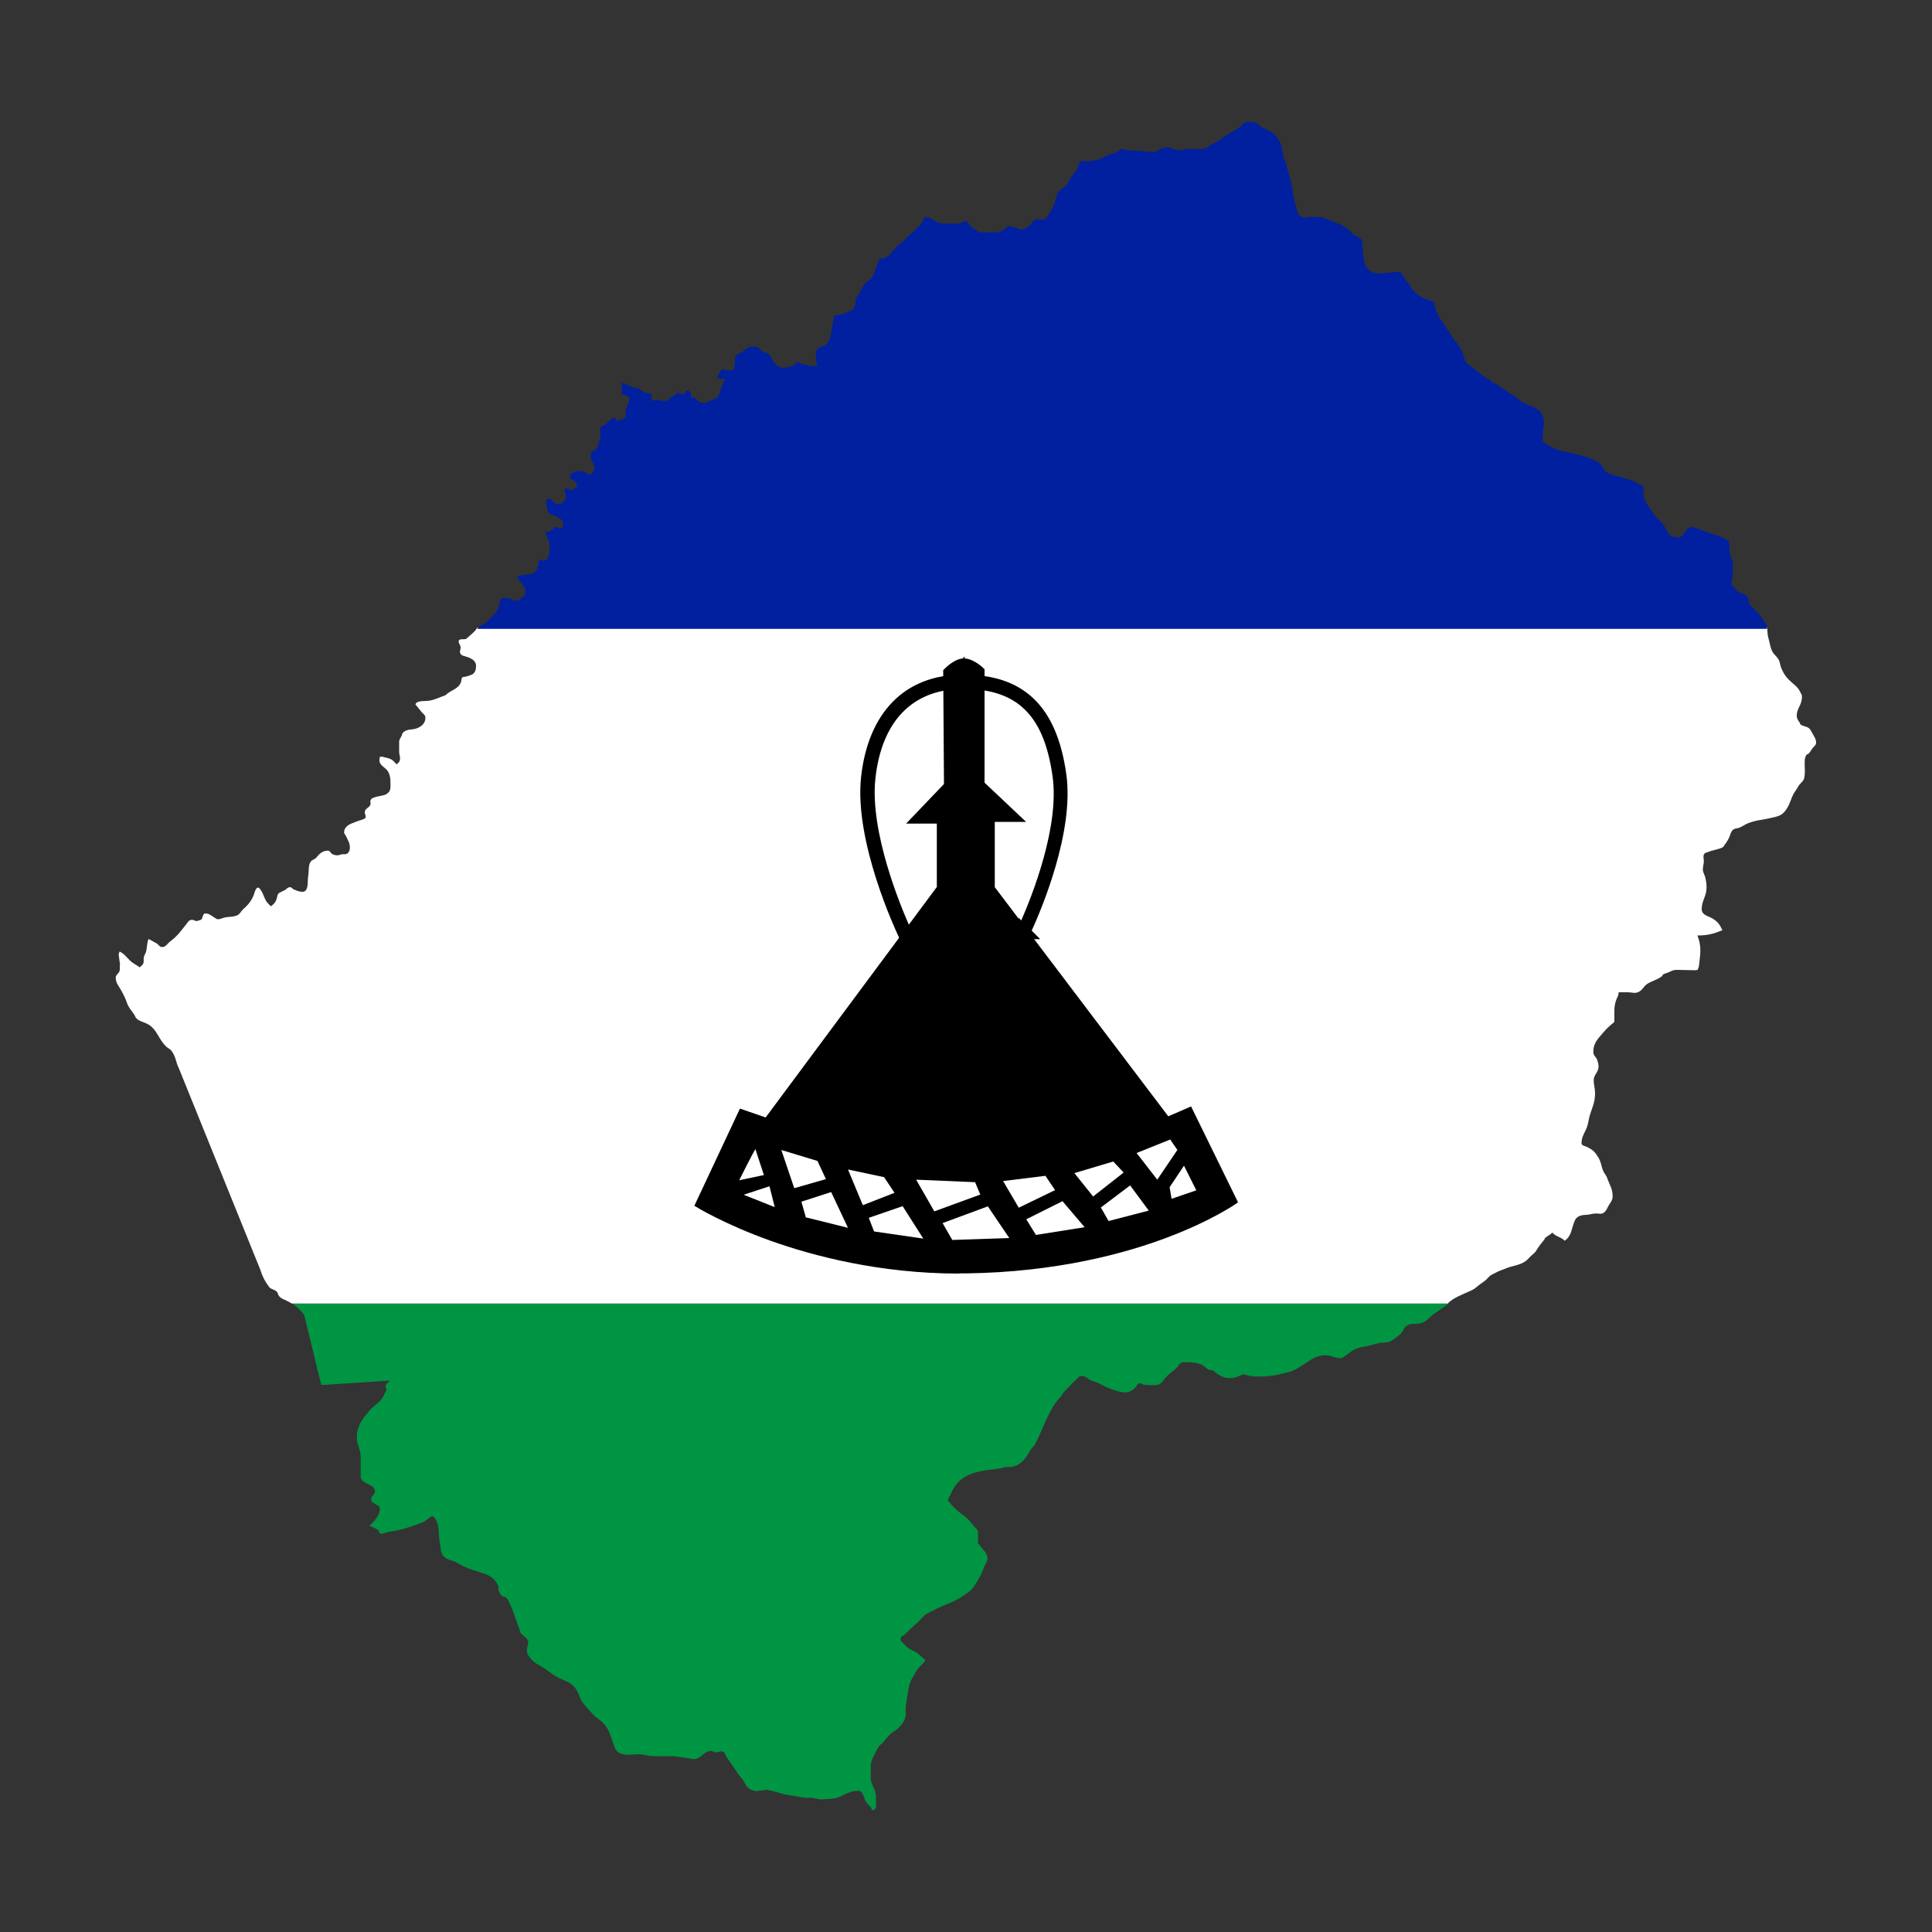
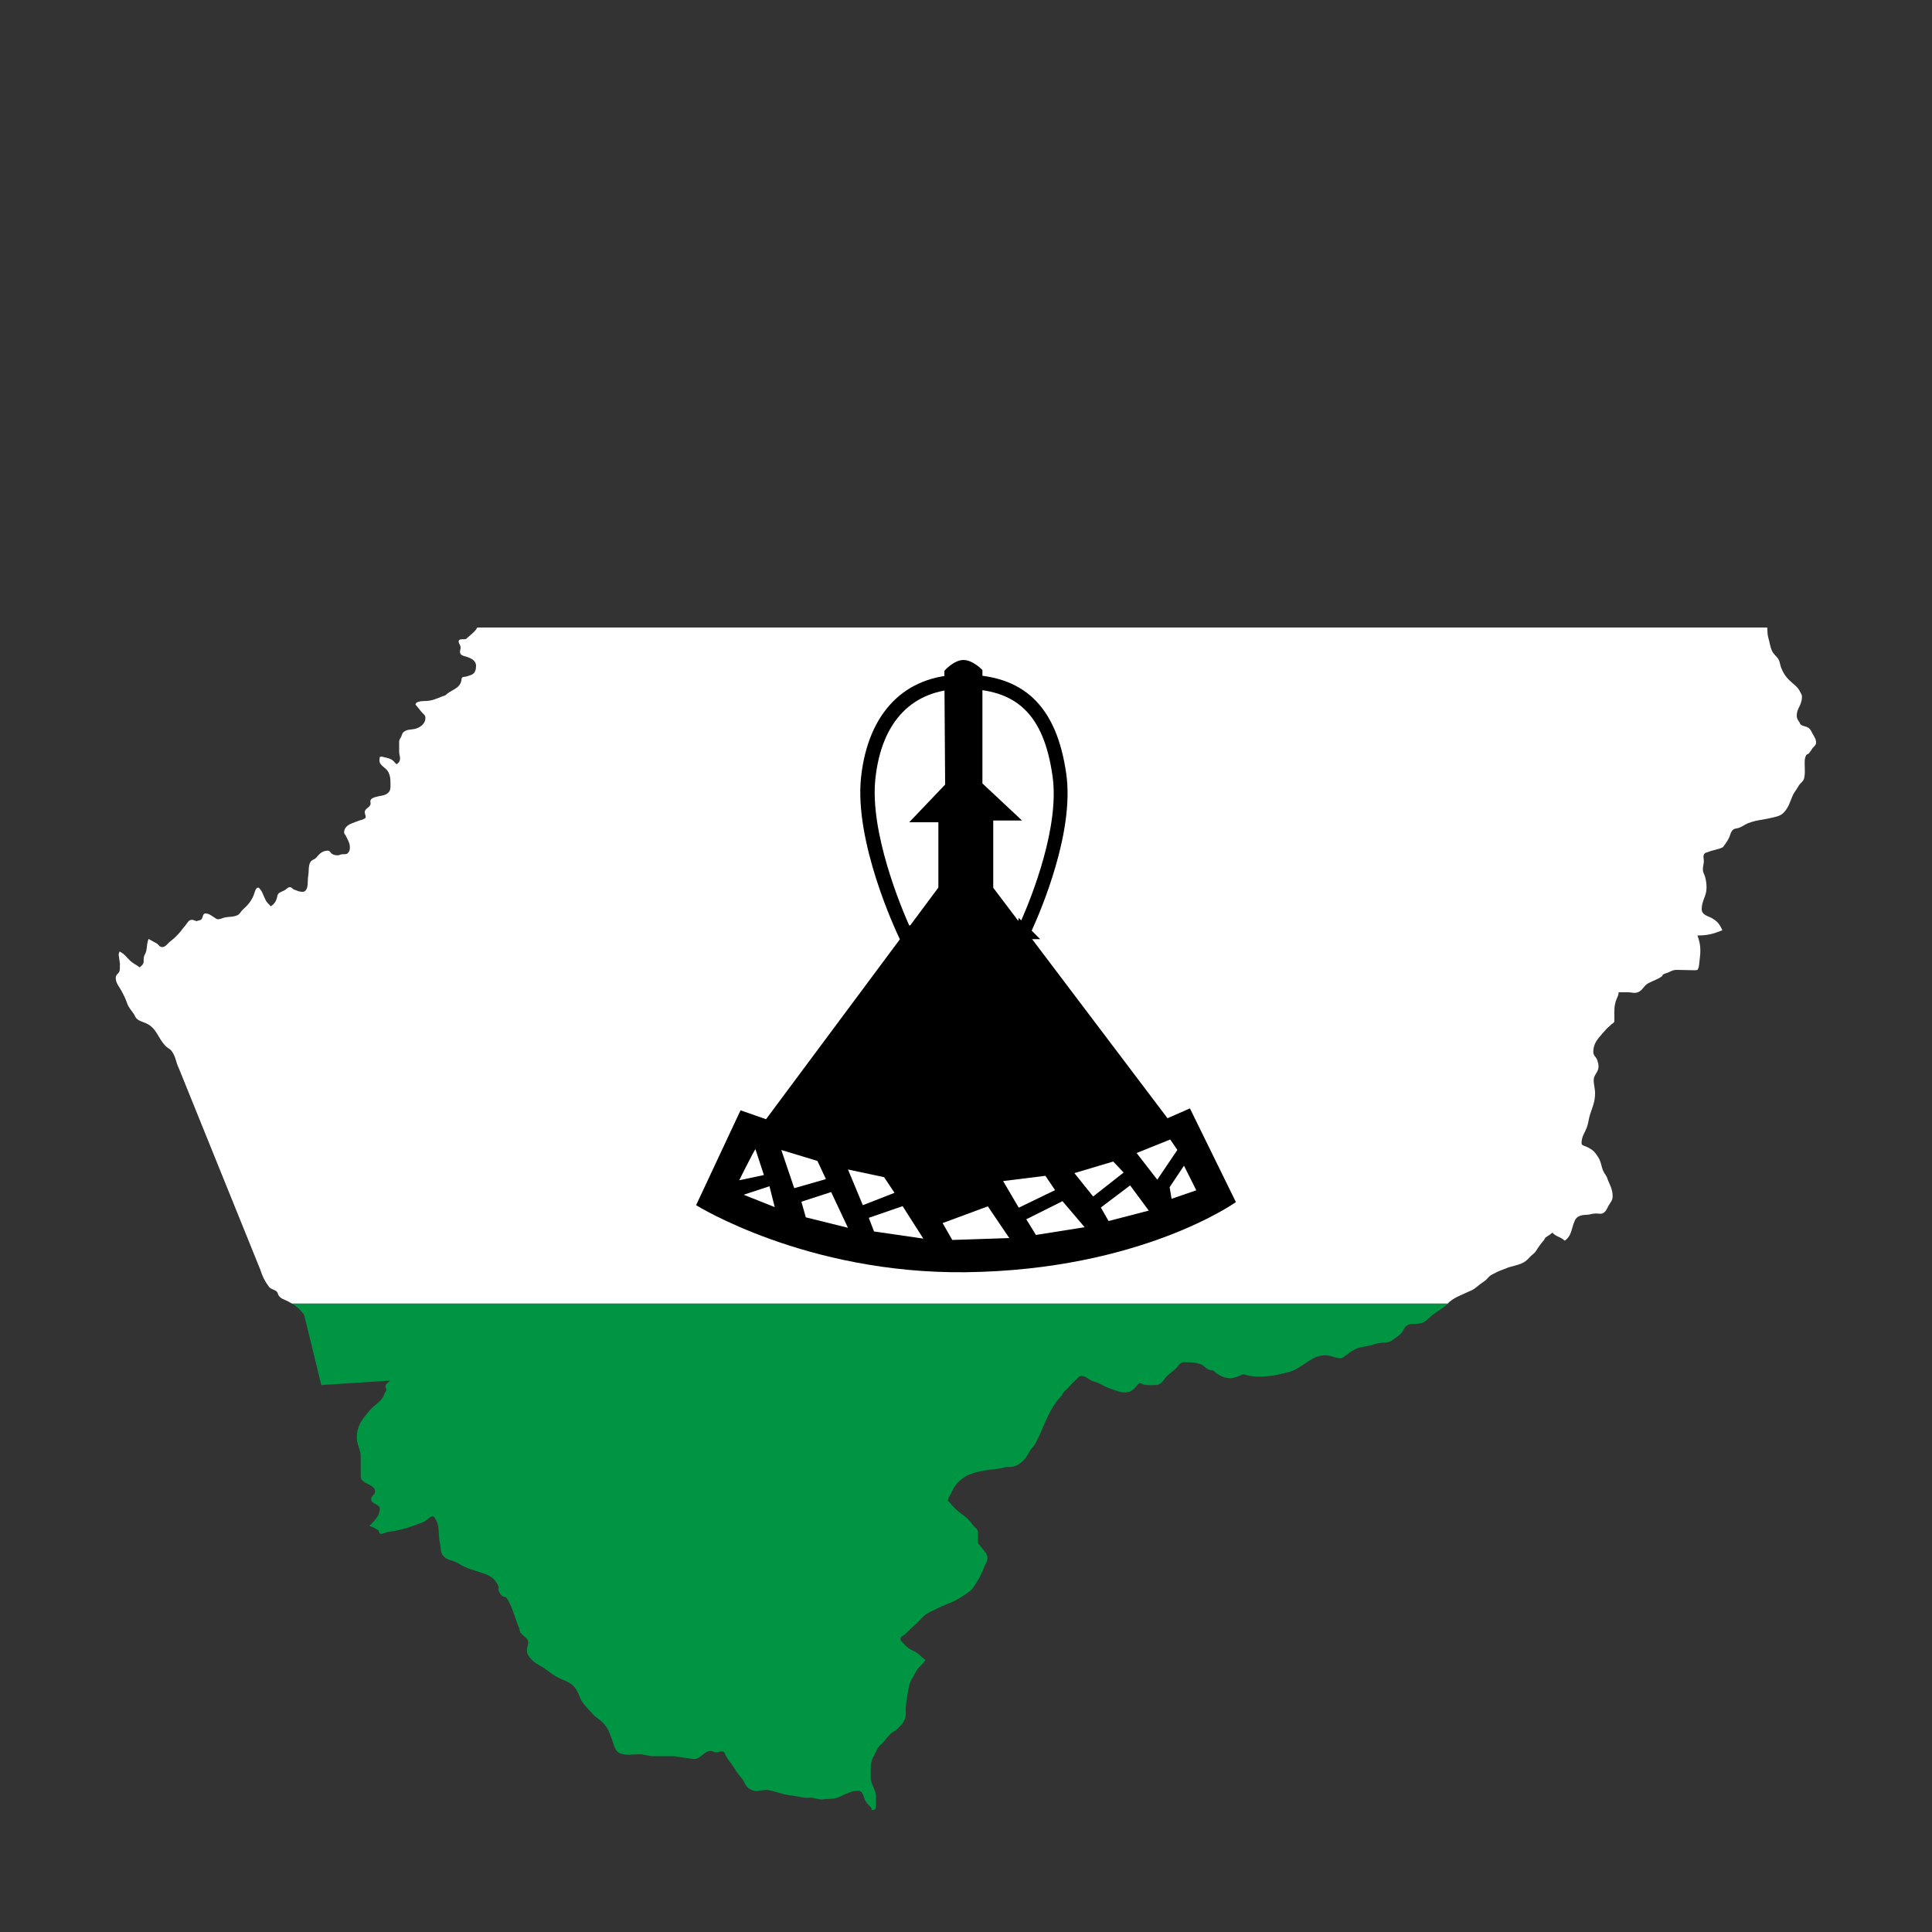
<svg xmlns="http://www.w3.org/2000/svg" id="Calque_1" data-name="Calque 1" viewBox="0 0 100 100">
  <rect x="0" y="0" width="100" height="100" fill="#333333" stroke="none" />
  <defs>
    <style>
      .cls-1 {
        fill: #000;
      }

      .cls-1, .cls-2, .cls-3, .cls-4 {
        stroke-width: 0px;
      }

      .cls-2 {
        fill: #00209f;
      }

      .cls-3 {
        fill: #009543;
      }

      .cls-4 {
        fill: #fff;
      }
    </style>
  </defs>
  <g>
    <path class="cls-3" d="M45.34,93.51v-.51c0-.4-.27-.6-.27-1v-.51c0-.28.07-.45.2-.69.08-.15.12-.26.22-.4.08-.12.19-.15.27-.27.11-.15.19-.24.32-.37.13-.13.26-.16.4-.3.22-.22.36-.38.4-.69.02-.15-.02-.24,0-.4.04-.39.09-.61.15-.99.06-.37.22-.56.4-.89.14-.25.33-.32.47-.57-.24-.17-.35-.35-.62-.47-.22-.1-.34-.19-.5-.37-.07-.09-.17-.13-.17-.25s.11-.15.2-.22c.11-.09.17-.15.27-.25.24-.24.42-.36.64-.62.22-.25.43-.3.72-.45.27-.14.43-.2.72-.32s.44-.2.69-.37c.24-.16.41-.25.57-.5.24-.36.37-.59.52-.99.06-.17.17-.26.17-.45,0-.29-.21-.41-.37-.64-.04-.07-.12-.11-.12-.19v-.51c0-.19-.16-.24-.27-.39-.14-.19-.23-.3-.42-.45-.24-.17-.38-.28-.59-.5-.07-.07-.12-.12-.17-.2-.04-.05-.1-.06-.1-.12,0-.14.1-.22.15-.35.28-.69.81-1.02,1.54-1.16.4-.08.64-.09,1.04-.15.11-.02.18-.06.3-.07.09,0,.14,0,.22,0,.32-.04.51-.18.72-.42.12-.14.18-.26.27-.42.07-.13.18-.19.25-.32.31-.56.41-.92.69-1.49.22-.45.38-.7.72-1.07.02-.03.02-.07.05-.1.12-.15.22-.23.35-.37.12-.14.21-.21.35-.35.08-.08.13-.17.25-.17.23,0,.33.16.55.25.19.07.32.1.5.2.26.15.43.2.72.3.19.06.3.1.5.1.22,0,.37-.09.52-.25.09-.09.12-.22.25-.22.08,0,.12.06.2.07.24.04.38.02.62.02.21,0,.32-.15.45-.32.19-.26.39-.34.62-.57.1-.1.12-.21.25-.27.09-.04.15-.02.25-.02.29,0,.47.01.74.1.17.06.24.19.4.27.07.04.14.03.22.05.09.02.12.1.2.15.24.15.41.25.69.25s.44-.09.69-.2c.25.06.44.12.69.12.53,0,.82-.02,1.34-.15.15-.04.25-.06.4-.1.24-.08.38-.17.59-.3.45-.28.71-.55,1.24-.55.32,0,.48.15.79.15.13,0,.19-.11.3-.17.15-.09.24-.19.4-.27.26-.14.45-.13.74-.2.23-.05.37-.12.59-.15.2-.03.33,0,.52-.07.12-.06.19-.12.3-.2.16-.11.27-.18.37-.35.06-.11.09-.2.2-.27.22-.15.43-.07.69-.12.32-.06.43-.28.69-.47.31-.23.51-.33.79-.57H15.11c.25.16.44.34.63.59l.89,3.64,3.56-.23c-.09.09-.2.15-.24.28-.02.06.05.12.05.2,0,.09-.08.12-.1.2-.14.43-.5.54-.79.89-.39.46-.64.79-.64,1.39,0,.38.2.59.2.98v1.02c0,.42.74.36.74.78,0,.17-.2.22-.2.4,0,.26.45.24.45.5,0,.35-.29.63-.54.88h0c.16.05.29.12.44.21.07.04.05.2.15.2.15,0,.26-.08.4-.1.71-.1,1.11-.25,1.78-.5.22-.08.45-.44.59-.25.33.44.17.85.3,1.39.05.22.01.42.15.59.21.26.51.22.79.4.48.3.84.35,1.39.55.35.13.55.31.69.64.03.06-.03.14,0,.2.07.16.16.35.35.35.24.1.58,1.3.69,1.54.06.11.04.2.1.3.14.21.4.27.4.52,0,.15-.07.24-.07.4,0,.19.1.31.22.45.15.17.27.24.47.35.36.2.53.4.89.59.34.19.61.21.87.5.27.3.25.61.52.92.17.2.27.3.45.5.17.19.32.24.5.42.27.27.34.5.47.84.13.35.16.7.52.79.33.09.55.02.89.02.3,0,.47.1.77.1h1.03l1.04.15c.38,0,.51-.42.89-.42.1,0,.15.07.25.07.15,0,.27-.09.4-.02.07.04.08.12.12.2.16.28.3.41.47.69.14.23.26.36.42.57.07.1.1.2.17.3.13.17.28.22.5.27l.55-.07c.35.06.54.13.87.22.22.06.37.06.59.1.27.05.42.09.69.1.04,0,.06-.02.1-.02.23.02.41.1.64.1.31-.05.5,0,.79-.1.4-.15.63-.35,1.07-.35.2,0,.25.23.32.42.07.21.21.29.35.47.02.02,0,.07.02.1,0,0,.02.01.03.01h.08s.11-.08.11-.16h0Z" />
    <path class="cls-4" d="M74.97,67.43c.33-.29.59-.36.99-.55.18-.08.3-.12.45-.25.14-.12.24-.19.4-.3.17-.11.22-.25.4-.35.22-.12.36-.19.59-.27.16-.06.25-.11.42-.15.4-.11.68-.16.94-.47.12-.14.25-.19.35-.35.14-.23.25-.37.42-.57.02-.03.02-.07.05-.1.14-.11.24-.15.37-.27.19.22.43.21.64.42.37-.26.34-.63.52-1.04.1-.23.32-.29.57-.3.19,0,.3-.06.5-.07.15-.01.27.05.4-.02.15-.09.19-.22.27-.37.1-.18.22-.28.22-.5,0-.4-.17-.61-.3-.99-.07-.15-.17-.24-.22-.4-.08-.24-.09-.41-.22-.62-.13-.21-.23-.35-.45-.47-.07-.04-.12-.07-.2-.1-.1-.04-.22-.06-.22-.17,0-.37.19-.55.3-.89.07-.24.07-.38.15-.62.13-.4.25-.64.25-1.07,0-.27-.07-.42-.07-.69s.25-.41.25-.69c0-.14-.03-.22-.07-.35-.06-.16-.2-.22-.2-.4,0-.33.11-.54.32-.79.13-.15.21-.25.35-.4.09-.1.17-.15.27-.25.06-.06.15-.08.15-.17v-.53c0-.19.02-.31.07-.49.05-.18.15-.28.15-.47h.49c.2,0,.32.07.5,0,.26-.09.3-.34.55-.47.26-.14.45-.18.69-.35.04-.02.04-.08.07-.1.1-.06.19-.07.3-.12.15-.07.24-.12.4-.12.38,0,.6.02.98.02.03-.02.09,0,.1-.02.08-.12.08-.24.1-.4.02-.23.05-.37.05-.59,0-.32-.05-.5-.15-.79.51,0,.82-.08,1.29-.27-.11-.25-.22-.42-.45-.57-.14-.1-.25-.12-.4-.2-.13-.07-.22-.17-.22-.32,0-.45.25-.67.25-1.11,0-.21-.02-.34-.07-.55-.04-.15-.12-.24-.12-.4s.04-.24.05-.4c.01-.15-.06-.27.02-.4.05-.07.12-.07.2-.1.26-.11.51-.12.77-.25.13-.18.22-.29.32-.5.07-.15.07-.28.2-.4.09-.08.19-.06.3-.1.2-.07.3-.17.5-.25.26-.09.42-.13.69-.17.23-.04.37-.07.59-.12.25-.06.42-.1.59-.3.22-.26.27-.48.4-.79.08-.2.19-.3.3-.5.1-.2.28-.25.32-.47.05-.27.02-.42.02-.69,0-.2-.01-.34.1-.5.02-.03.07-.02.1-.05.1-.1.14-.2.22-.3.08-.09.17-.15.17-.27,0-.21-.11-.32-.2-.5-.06-.11-.09-.2-.2-.27-.14-.09-.27-.07-.4-.17-.03-.02-.03-.07-.05-.1-.08-.11-.15-.2-.15-.35,0-.22.07-.35.17-.55.06-.15.1-.27.1-.45,0-.11-.06-.15-.1-.25-.1-.2-.22-.3-.4-.45-.28-.24-.43-.43-.57-.77-.06-.15-.06-.25-.12-.4-.09-.2-.25-.27-.35-.47-.12-.25-.12-.43-.2-.69-.06-.21-.04-.36-.06-.54H24.71c-.05.06-.08.13-.15.2-.16.16-.28.25-.45.4-.15.02-.37-.03-.37.12,0,.12.09.17.1.3.01.12-.06.19-.02.3.03.11.14.14.25.17.28.08.57.2.57.5,0,.19-.05.37-.22.45-.11.04-.18.07-.3.1-.07.02-.15,0-.2.05-.04.05-.03.13-.05.2-.11.4-.53.43-.82.72-.31.1-.48.21-.79.27-.27.05-.45-.01-.69.1-.04.02-.04.07-.07.1.12.14.19.23.3.37.09.12.22.17.22.32,0,.27-.19.45-.45.55-.26.09-.49.02-.69.2-.06.05-.07.12-.1.2-.05.11-.12.17-.12.29v.51c0,.19.09.31.02.49-.02.08-.09.11-.15.17-.11-.09-.15-.18-.27-.25-.17-.09-.31-.09-.5-.15l-.1.02c-.01.07-.02.1-.02.17,0,.3.33.35.47.63.09.19.1.33.1.55,0,.17.02.32-.07.45-.17.22-.42.19-.69.27-.12.04-.22.06-.27.17-.03.07.01.13,0,.2-.04.19-.3.22-.3.42,0,.1.05.15.05.25,0,.06-.06.08-.1.1-.07.04-.12.05-.2.07-.15.05-.24.09-.4.15-.22.08-.42.23-.42.47,0,.09.07.12.1.2.1.22.2.35.2.59,0,.12-.03.22-.12.3-.09.07-.19.03-.3.05-.07,0-.12.05-.2.05-.12,0-.2-.01-.3-.07-.09-.06-.11-.17-.22-.17-.27,0-.43.15-.59.35-.09.11-.22.11-.3.22-.08.12-.09.24-.1.4,0,.25-.05.39-.05.64,0,.23-.04.52-.27.52-.18,0-.28-.06-.45-.12-.07-.03-.11-.12-.2-.12-.13,0-.19.12-.3.17-.15.08-.32.11-.35.27-.05.25-.13.42-.35.55-.09-.12-.18-.17-.25-.3-.14-.26-.16-.46-.37-.67-.03.02-.08,0-.1.02-.1.13-.11.25-.17.4-.14.32-.29.48-.55.72-.12.11-.15.24-.3.3-.22.09-.37.06-.59.1-.15.02-.24.1-.4.1-.09,0-.12-.06-.2-.1-.15-.09-.26-.2-.45-.2-.14,0-.12.2-.2.3-.05.06-.18.06-.25.1-.09-.02-.15-.07-.25-.07-.17,0-.22.15-.32.27-.19.22-.28.38-.5.59-.12.12-.22.19-.35.3-.12.11-.2.25-.37.25-.14,0-.18-.14-.3-.2-.15-.08-.25-.14-.4-.22-.09.22-.07.38-.12.62-.02.12-.09.18-.12.3-.03.11,0,.19-.02.3-.03.12-.11.17-.2.25-.2-.15-.35-.2-.52-.37-.19-.19-.28-.33-.52-.45-.02.06-.04.09-.05.15l.07.5c-.02.14.01.22-.02.35-.04.15-.2.19-.2.35,0,.27.14.41.27.64.14.25.22.41.32.69.09.25.23.37.37.59.04.07.06.14.12.2.15.14.3.16.5.25.55.25.59.76,1.02,1.19.11.11.22.13.3.25.22.3.2.55.37.89l4.21,10.41c.12.37.22.58.45.89.1.14.27.13.4.25.06.06.06.13.1.2.12.18.28.2.47.3.08.04.15.08.22.12h59.83s.02-.02.03-.03h0Z" />
  </g>
-   <path class="cls-2" d="M91.45,32.38c-.02-.08-.09-.13-.12-.2-.17-.27-.3-.41-.52-.64-.12-.13-.24-.2-.3-.37-.02-.07,0-.14-.02-.2-.04-.08-.11-.12-.17-.17-.14-.11-.27-.1-.4-.2-.03-.02-.02-.07-.05-.1-.11-.11-.25-.17-.25-.32,0-.17.07-.27.07-.44v-.51c0-.27-.15-.41-.17-.69-.01-.19.03-.32-.05-.5-.06-.12-.16-.14-.27-.2-.29-.14-.49-.16-.79-.27-.27-.1-.42-.17-.69-.25-.06-.01-.09-.05-.15-.05-.35,0-.37.55-.72.55-.21,0-.38-.05-.5-.22-.09-.14-.14-.25-.22-.4-.1-.17-.21-.24-.35-.37-.17-.17-.23-.3-.37-.5-.2-.28-.35-.49-.35-.84,0-.1.04-.15.02-.25-.02-.13-.18-.14-.3-.2-.07-.04-.12-.09-.2-.12-.21-.11-.37-.12-.59-.2-.26-.09-.43-.11-.69-.2-.32-.12-.32-.46-.62-.62-.51-.27-.86-.33-1.44-.47-.35-.08-.58-.11-.89-.27-.11-.06-.19-.11-.3-.17-.08-.05-.17-.06-.2-.15-.01-.05.02-.09.02-.14,0-.06-.02-.09-.02-.15,0-.27.07-.5.07-.77-.06-.34-.21-.56-.52-.69-.28-.12-.46-.18-.72-.35-.12-.08-.17-.17-.3-.25-.29-.19-.49-.29-.77-.5-.19-.14-.38-.15-.52-.35-.34-.14-.51-.33-.79-.57-.18-.15-.35-.19-.47-.4-.03-.06-.03-.13-.05-.2-.06-.2-.12-.32-.22-.5-.09-.17-.19-.24-.3-.4-.23-.34-.35-.56-.59-.89-.2-.27-.29-.46-.4-.79-.04-.12,0-.22-.1-.3-.06-.04-.13-.03-.2-.05-.12-.04-.19-.07-.3-.12-.32-.14-.5-.32-.67-.62-.07-.12-.14-.17-.22-.27-.14-.19-.18-.45-.42-.45-.4,0-.62.07-1.02.07s-.68-.27-.74-.64c-.04-.27-.04-.42-.07-.69-.02-.15.02-.26-.05-.4-.1-.2-.33-.15-.47-.32-.18-.21-.32-.33-.57-.45-.23-.1-.37-.15-.59-.25-.11-.04-.18-.06-.3-.1-.08-.02-.12-.07-.2-.07h-.58c-.15,0-.27.07-.4,0-.22-.12-.22-.33-.3-.57-.04-.14-.07-.25-.1-.4-.09-.55-.12-.87-.3-1.39-.04-.11-.04-.19-.07-.3-.06-.23-.16-.36-.2-.59-.03-.19-.02-.32-.1-.5-.15-.33-.28-.55-.62-.72-.23-.11-.4-.15-.57-.35-.2-.1-.35-.1-.57-.1-.17,0-.22.15-.35.25-.19.14-.32.21-.52.32-.35.2-.53.38-.89.57-.19.1-.28.2-.5.25-.27.06-.42,0-.69,0-.23,0-.37.07-.59.07s-.36-.15-.59-.15c-.32,0-.45.25-.77.25-.29,0-.45-.06-.74-.07-.19-.01-.31.01-.5-.02-.11-.02-.25-.06-.37-.07-.21.21-.41.22-.69.32-.16.06-.24.15-.4.2-.23.07-.38.09-.62.12-.15.02-.27-.06-.4.02-.1.06-.08.19-.12.3-.05.12-.13.19-.2.3-.05.08-.13.11-.17.2-.08.15-.12.26-.22.4-.09.12-.22.14-.32.25-.15.15-.2.28-.25.5-.08.33-.19.51-.37.79-.07.11-.12.23-.25.25-.19.03-.33-.05-.5.05-.07.04-.09.11-.15.17-.16.18-.32.3-.57.3-.04,0-.06-.04-.1-.05-.17-.04-.27-.12-.45-.12-.16,0-.2.15-.35.22-.17.09-.3.1-.5.1h-.61c-.13,0-.2-.08-.3-.15-.07-.04-.13-.07-.2-.12-.14-.1-.15-.32-.32-.32-.12,0-.18.1-.3.12-.19.04-.3.02-.5.02-.27,0-.44,0-.69-.1-.21-.07-.32-.25-.55-.25-.1,0-.11.11-.15.2-.04.09-.09.12-.15.2-.13.15-.22.24-.37.37-.3.26-.43.44-.74.67-.21.15-.27.32-.47.5-.1.09-.17.15-.3.2-.07.02-.14-.01-.2.02-.07.04-.07.12-.1.2-.04.11-.09.19-.12.3-.07.2-.11.33-.22.5-.11.15-.26.17-.37.32-.12.17-.17.31-.27.5-.04.09-.12.11-.15.2-.07.19,0,.32-.1.5-.06.12-.15.17-.27.22-.28.14-.48.16-.79.2,0,.29-.07.46-.12.74-.03.15-.02.25-.07.4-.07.17-.12.3-.27.4-.11.06-.2.06-.3.12-.12.07-.17.18-.17.32,0,.25.01.39.07.64h-.29c-.12,0-.19-.06-.3-.07-.17-.02-.25-.06-.4-.15-.09.04-.12.1-.2.15-.2.12-.36.15-.59.15s-.38-.15-.52-.35c-.07-.11-.07-.2-.15-.3-.11-.12-.25-.11-.4-.2-.07-.04-.11-.12-.17-.17-.09-.07-.18-.07-.3-.07-.2,0-.33.06-.47.2-.15.15-.35.14-.45.32-.05.11-.01.18-.02.3-.02.15-.03.24-.05.4h-.47s-.06-.05-.1-.05c-.08,0-.11.09-.15.15-.07.11-.11.18-.15.3.15.05.25.05.42.07-.21.32-.2.56-.37.89-.06.11-.18.13-.3.17-.17.07-.26.17-.45.17-.14,0-.23-.07-.35-.15-.04-.02-.03-.08-.07-.1-.07-.03-.14-.01-.22-.02,0-.17-.03-.37-.2-.37-.12,0-.12.2-.25.2-.26,0-.22-.16-.21-.2,0,.02-.03.06-.09.15-.05.07-.13.08-.2.12-.18.12-.28.27-.5.27-.07,0-.12-.04-.2-.05-.15-.02-.24,0-.4.04,0-.15,0-.24-.01-.38-.25,0-.41-.07-.61-.22-.13-.09-.27-.07-.42-.12-.2-.07-.3-.18-.52-.22.04.23.02.37,0,.59.19.04.42.1.42.3,0,.04-.04.06-.05.1-.04.2-.16.29-.17.5,0,.12.07.21,0,.3-.07.09-.2.12-.32.15l-.1.07c-.05-.1-.09-.2-.2-.2-.07,0-.1.06-.15.1-.11.09-.15.17-.27.25-.12.07-.27.1-.27.24,0,.12.02.19.02.31,0,.14-.04.21-.07.34-.04.15-.06.28-.17.4-.06.06-.15.06-.2.12-.06.07-.07.15-.07.25,0,.24.2.35.2.59,0,.17-.12.35-.3.35-.05,0-.06-.06-.1-.07-.12-.04-.17-.12-.3-.12-.25,0-.57.07-.57.32,0,.09.11.1.17.15.11.07.2.14.2.27,0,.11-.09.17-.2.2-.04.01-.05.07-.1.07s-.06-.06-.1-.07c-.07-.02-.12-.04-.2-.05,0,.04-.05.06-.05.1,0,.12.07.18.07.3,0,.22-.17.42-.4.42-.17,0-.24-.14-.37-.25-.02-.02-.07-.01-.1-.02l-.12.02c0,.08-.02.12-.02.2,0,.11.04.19.05.29,0,.07,0,.14.05.2.08.09.19.09.3.15.22.11.47.19.47.45,0,.1-.02.22-.12.22s-.15-.07-.25-.07c-.12,0-.14.12-.25.17-.11.06-.18.07-.3.1.11.32.22.5.22.84,0,.29-.08.64-.37.64-.05,0-.04-.07-.07-.1-.02.04-.09.03-.1.07-.09.29-.07.61-.37.69-.3.09-.5.05-.79.15.07.11.12.19.2.3.12.16.25.27.25.47,0,.3-.3.47-.59.47-.09,0-.12-.08-.2-.1-.15-.04-.24-.02-.4-.02-.12,0-.13.15-.15.27-.03.16-.06.25-.15.4-.08.13-.17.19-.27.3-.09.1-.14.19-.25.27-.14.11-.25.14-.4.25-.04.03-.07.06-.1.1h66.78s-.02-.1-.03-.15h0Z" />
  <g>
    <g>
      <path class="cls-1" d="M49.86,34.16c-.5.01-.98.56-.98.56l.04,5.89-1.86,1.95h1.51v3.38s-8.92,11.99-8.92,11.99l-1.32-.46-2.3,4.91s5.69,3.56,13.95,3.47c9.07-.11,13.99-3.63,13.99-3.63l-2.38-4.85-1.16.51-9.02-11.93v-3.48s1.49,0,1.49,0l-2.05-1.92v-5.87s-.5-.53-1-.52h0s0,0,0,0Z" />
-       <path class="cls-1" d="M49.65,65.92c-4.13,0-7.58-.92-9.77-1.7-2.43-.87-3.88-1.77-3.89-1.78l-.05-.03,2.36-5.03,1.33.46,8.86-11.93v-3.28s-1.59,0-1.59,0l1.96-2.05-.04-5.89.02-.02s.49-.55,1-.59l.09-.11v.11c.51.03.99.52,1.01.54l.02.02v5.87s2.15,2.03,2.15,2.03h-1.62v3.38s8.98,11.86,8.98,11.86l1.18-.51.03.06,2.4,4.9-.05.04s-1.27.9-3.61,1.78c-2.16.82-5.73,1.8-10.42,1.86-.11,0-.22,0-.33,0ZM36.12,62.35c.28.17,1.66.96,3.81,1.73,2.23.8,5.79,1.74,10.04,1.69,4.67-.06,8.21-1.04,10.36-1.85,2.07-.78,3.28-1.56,3.53-1.73l-2.32-4.73-1.15.5-.03-.05-9.03-11.95v-.02s-.01-3.55-.01-3.55h1.39l-1.94-1.82v-.03s.01-5.84.01-5.84c-.1-.09-.53-.49-.93-.48h-.02c-.4.02-.8.42-.89.52l.04,5.89-1.76,1.85h1.41v3.47s-.03.02-.03.02l-8.94,12.03-1.3-.45-2.25,4.79Z" />
    </g>
    <path class="cls-1" d="M52.97,48.62h-6.39l-.1-.21c-.09-.2-2.28-4.84-1.91-8.2.37-3.33,2.26-5.26,5.19-5.29,3.2-.04,4.93,1.6,5.43,5.14.43,3.01-1.32,7.08-1.79,8.11l.44.44h-.88ZM47.04,47.9h5.62l.07-.39.13.13c.56-1.27,1.99-4.87,1.62-7.46-.45-3.2-1.86-4.55-4.7-4.52-2.56.03-4.15,1.68-4.47,4.64-.3,2.77,1.33,6.66,1.75,7.6Z" />
    <path class="cls-4" d="M39.1,59.48c-.1.13-.84,1.61-.84,1.61l1.28-.27-.44-1.34h0Z" />
    <path class="cls-4" d="M39.83,61.4l-1.34.44,1.61.64-.27-1.07Z" />
    <path class="cls-4" d="M40.44,59.52l.67,1.98,1.64-.47-.44-.94-1.88-.57h0Z" />
    <path class="cls-4" d="M41.48,62.2l.23.81,2.18.54-.87-1.85-1.54.5Z" />
    <path class="cls-4" d="M43.89,60.53l.77,1.85,1.64-.64-.54-.81-1.88-.4Z" />
    <path class="cls-4" d="M44.97,63.04l.27.7,2.55.37-1.07-1.68-1.74.6h0Z" />
-     <path class="cls-4" d="M47.42,61.06l.94,1.64,2.38-.87-.27-.64-3.05-.13h0Z" />
    <path class="cls-4" d="M48.79,63.31l.5.87,2.95-.1-1.11-1.64-2.35.87h0Z" />
    <path class="cls-4" d="M51.92,61.13l.81,1.38,1.88-.91-.5-.74-2.18.27h0Z" />
    <path class="cls-4" d="M55,62.17l-1.88.94.5.81,2.52-.4-1.14-1.34h0Z" />
    <path class="cls-4" d="M55.61,60.72l.97,1.21,1.58-1.24-.54-.57-2.01.6h0Z" />
    <path class="cls-4" d="M58.49,61.36l-1.51,1.14.4.7,2.08-.54-.97-1.31Z" />
    <path class="cls-4" d="M60.57,58.98l.37.54-1.04,1.54-1.07-1.38,1.74-.7Z" />
    <path class="cls-4" d="M61.28,60.33l.64,1.28-1.28.44-.1-.6.74-1.11h0Z" />
  </g>
</svg>